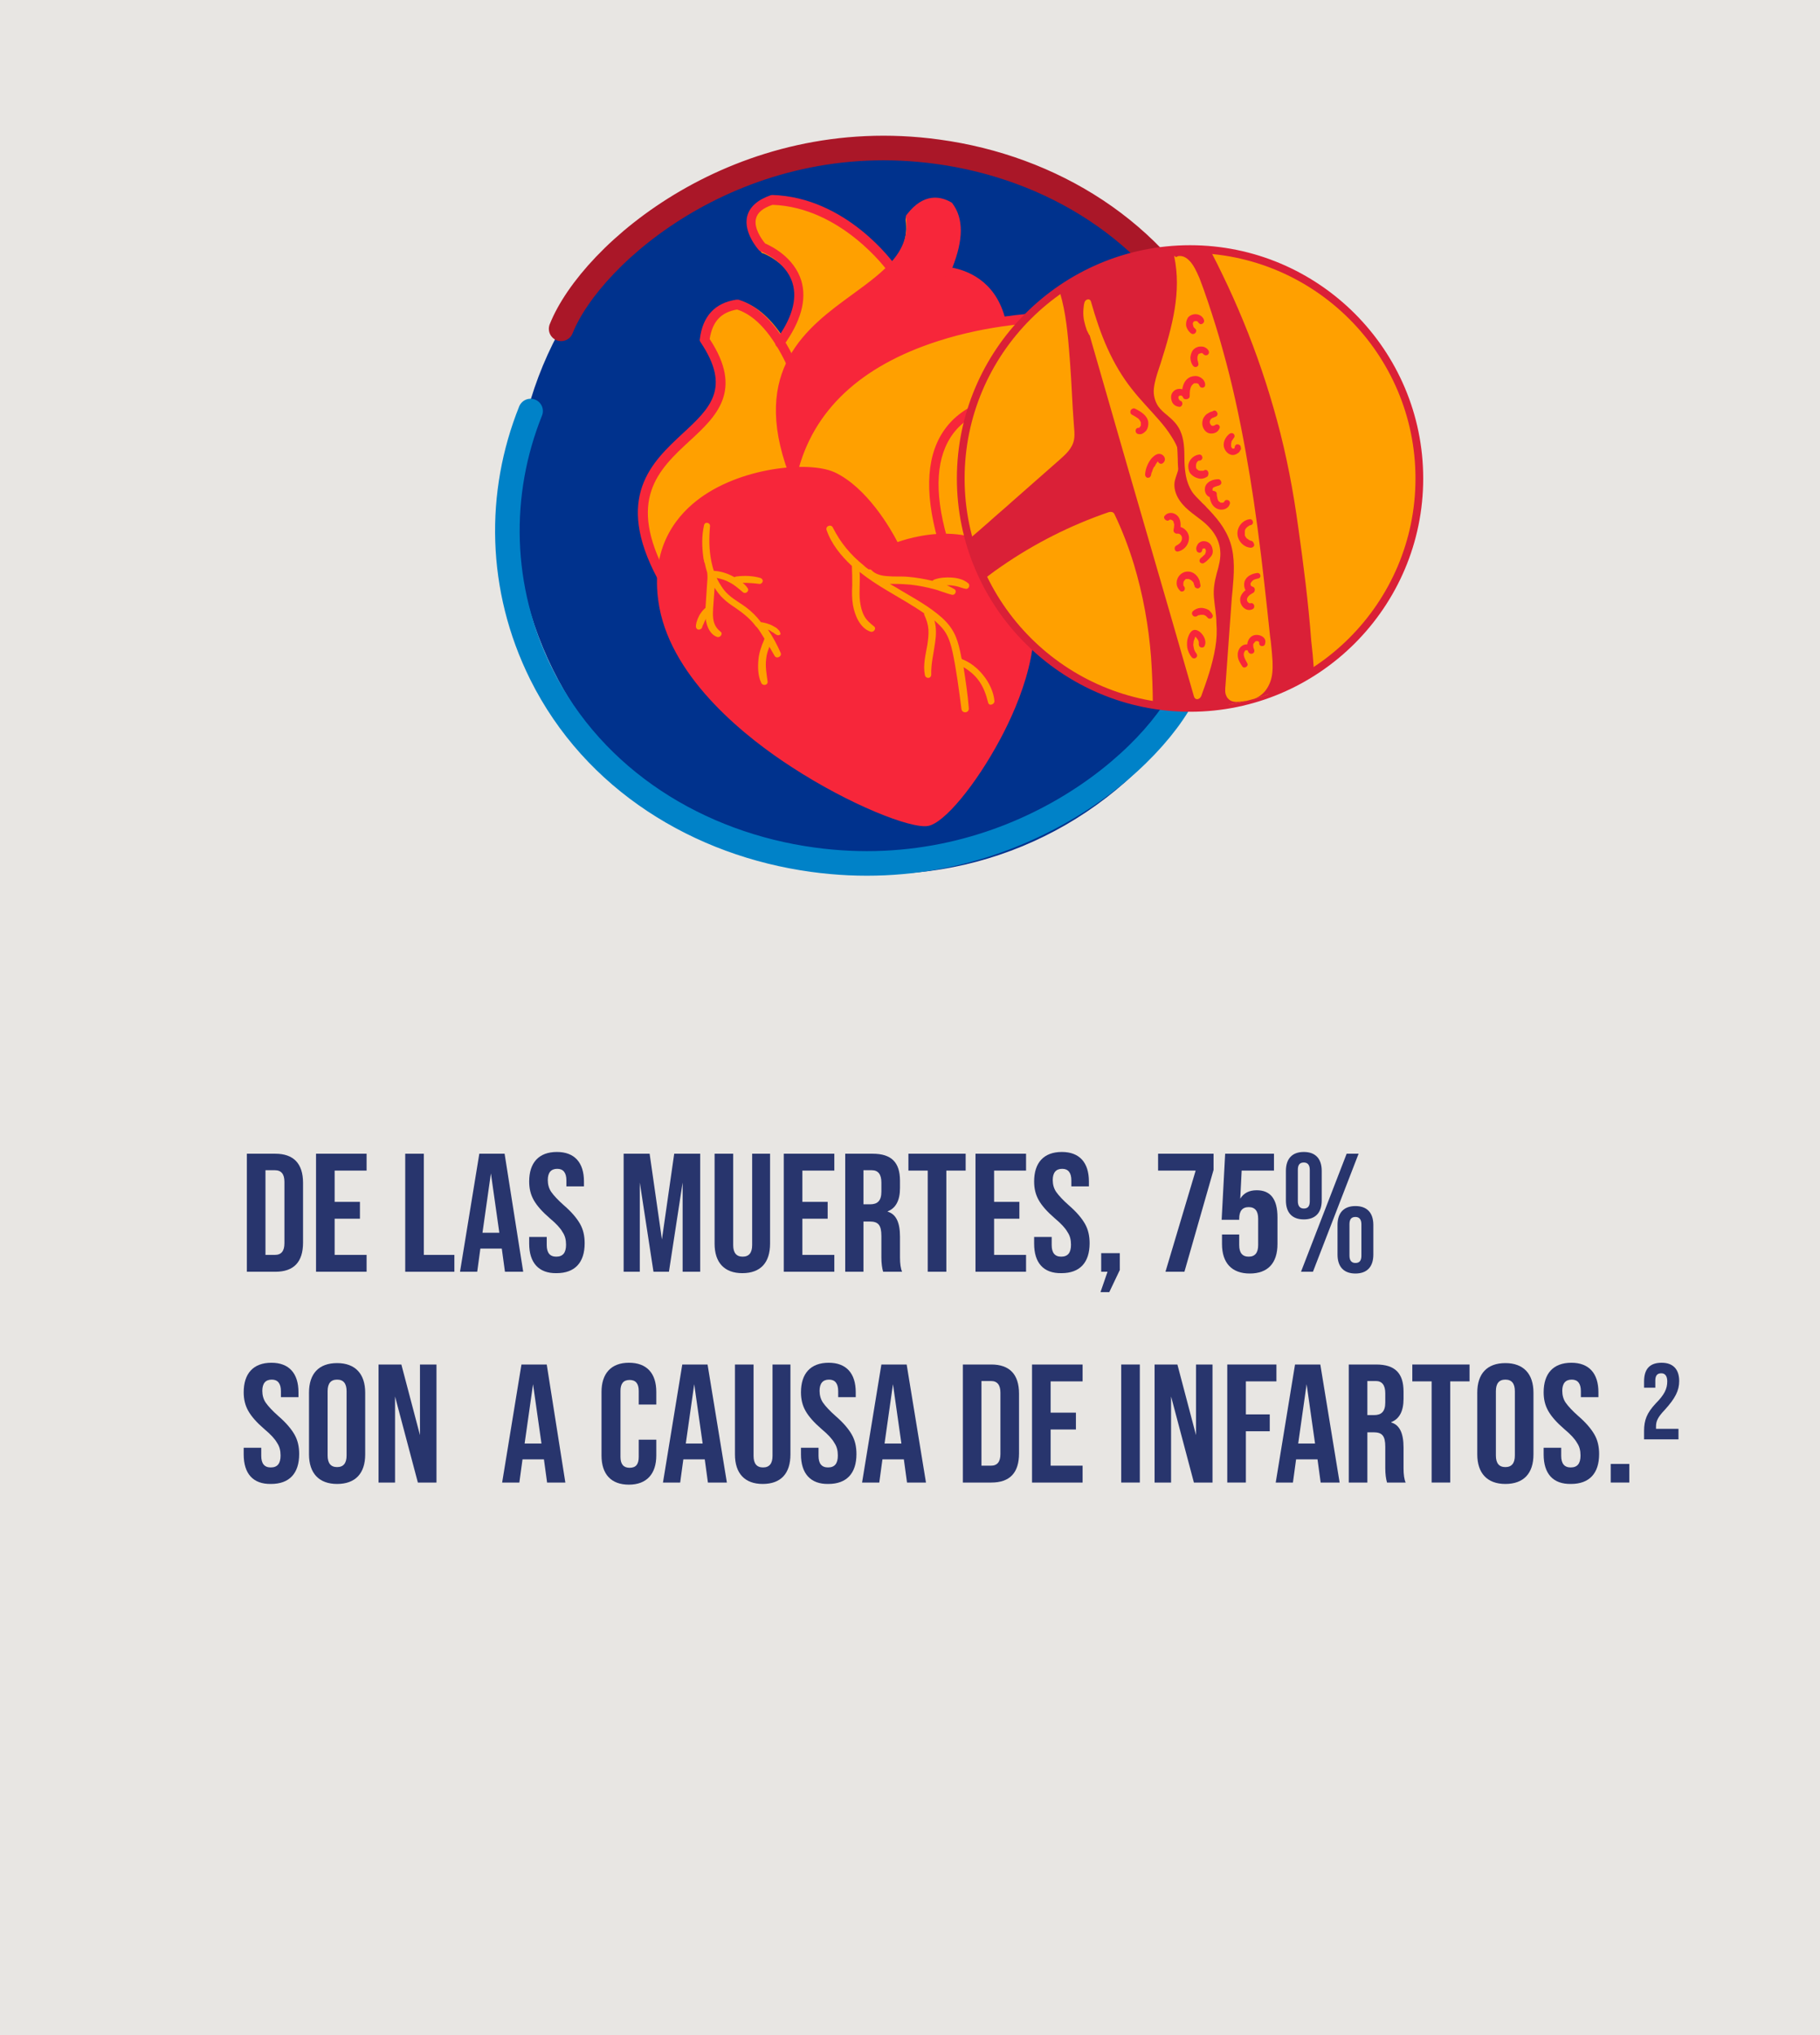
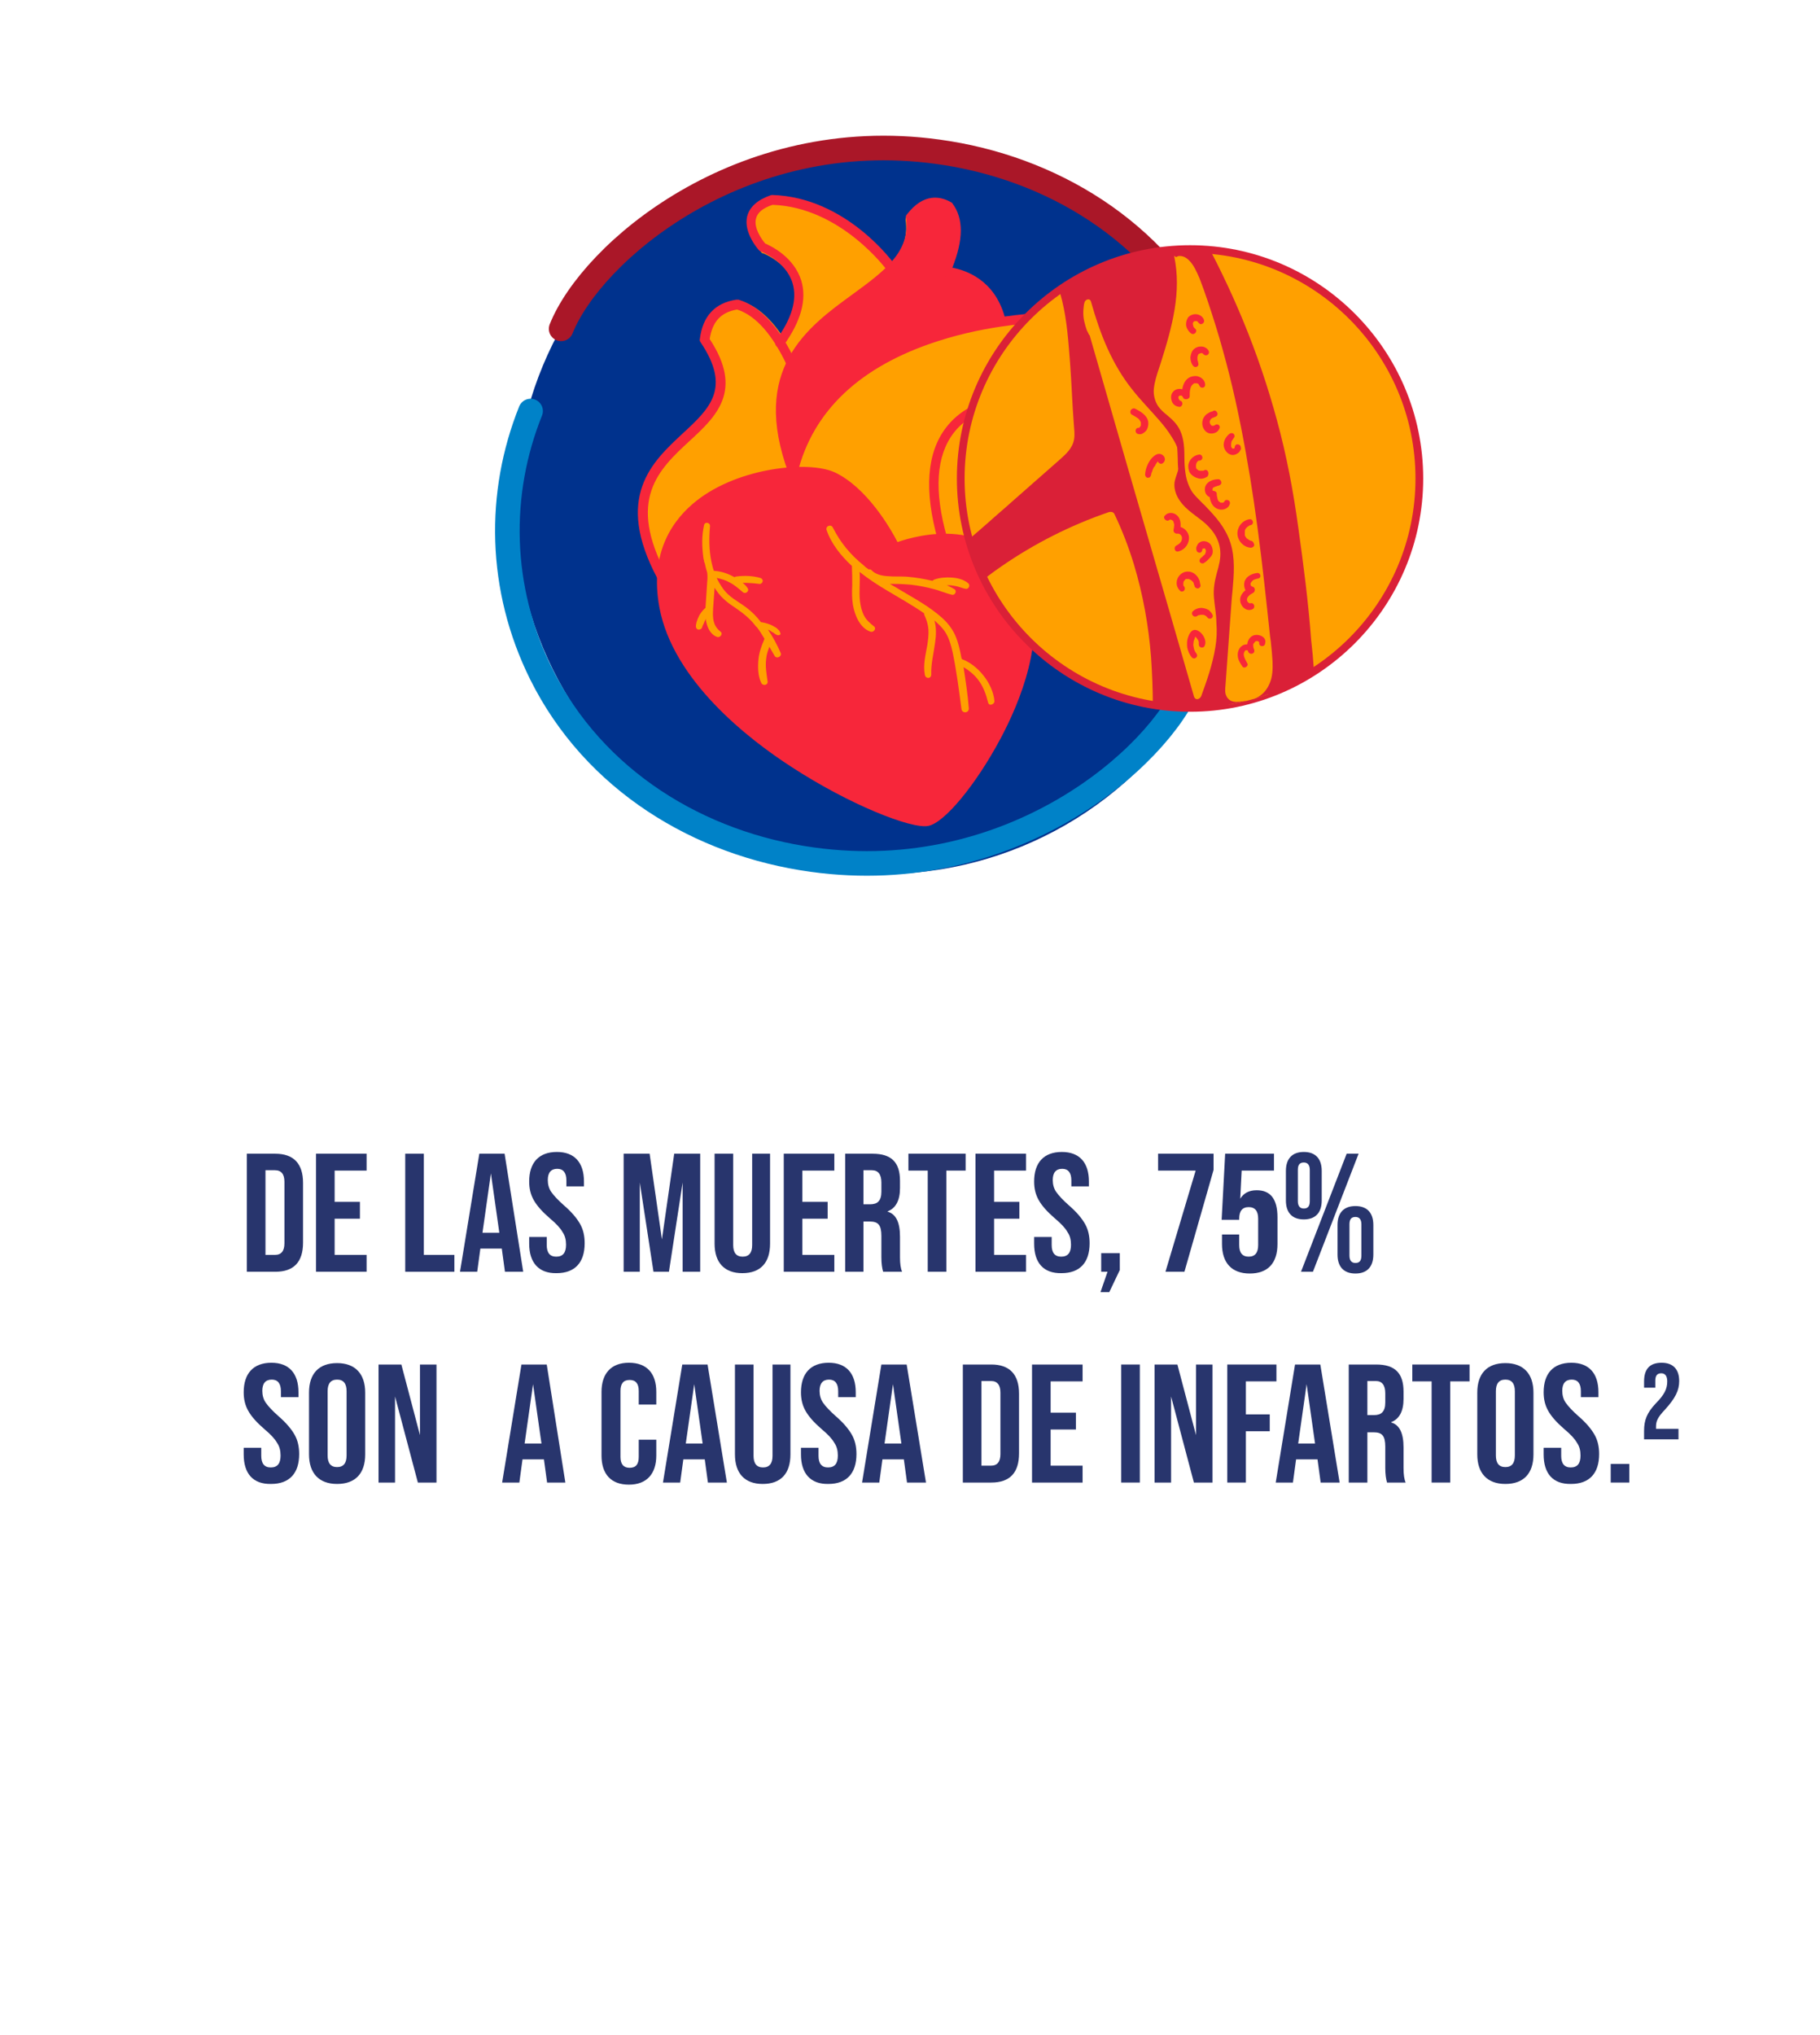
<svg xmlns="http://www.w3.org/2000/svg" xmlns:xlink="http://www.w3.org/1999/xlink" version="1.1" id="Layer_1" x="0px" y="0px" viewBox="0 0 518.3 579.3" style="enable-background:new 0 0 518.3 579.3;" xml:space="preserve">
  <style type="text/css">
	.st0{fill:#E8E6E3;}
	.st1{fill:#28356D;}
	.st2{fill:#00328D;}
	.st3{fill:#FFA000;}
	.st4{fill:#F7263A;}
	.st5{fill:none;stroke:#0082C8;stroke-width:7;stroke-linecap:round;stroke-miterlimit:10;}
	.st6{fill:none;stroke:#AA1728;stroke-width:7;stroke-linecap:round;stroke-miterlimit:10;}
	.st7{fill:#DA2037;}
	.st8{clip-path:url(#SVGID_2_);}
</style>
-   <rect x="0" class="st0" width="518.3" height="579.3" />
  <g>
    <g>
      <path class="st1" d="M70.3,362v-33.6h8.1c5.2,0,7.9,2.8,7.9,8.3v17c0,5.5-2.6,8.3-7.9,8.3H70.3z M75.6,357.2h2.7    c1.8,0,2.7-1.1,2.7-3.3v-17.5c0-2.2-0.9-3.3-2.7-3.3h-2.7V357.2z" />
      <path class="st1" d="M90,362v-33.6h14.4v4.8h-9.1v8.9h7.2v4.8h-7.2v10.3h9.1v4.8H90z" />
      <path class="st1" d="M115.4,362v-33.6h5.3v28.8h8.7v4.8H115.4z" />
      <path class="st1" d="M143.8,362l-0.9-6.6h-6.1l-0.9,6.6h-4.9l5.5-33.6h7.2L149,362H143.8z M137.4,350.9h4.8l-2.4-16.9L137.4,350.9    z" />
      <path class="st1" d="M150.7,354v-1.9h5v2.3c0,2.2,0.9,3.3,2.7,3.3c1.9,0,2.8-1.1,2.8-3.4c0-1.4-0.3-2.6-1-3.6    c-0.6-1.1-1.8-2.4-3.6-3.9c-2.2-1.9-3.7-3.6-4.6-5.2c-0.9-1.6-1.3-3.3-1.3-5.3c0-5.3,2.7-8.4,7.9-8.4c5,0,7.7,3,7.7,8.4v1.4h-5    V336c0-2.2-0.9-3.3-2.6-3.3c-1.8,0-2.7,1.1-2.7,3.2c0,1.2,0.3,2.4,1,3.4c0.7,1,1.9,2.3,3.6,3.8c2.2,1.9,3.7,3.7,4.6,5.3    c0.9,1.6,1.3,3.4,1.3,5.5c0,5.5-2.8,8.5-8,8.5C153.4,362.5,150.7,359.4,150.7,354z" />
      <path class="st1" d="M177.6,362v-33.6h7.4l3.5,24.4l3.5-24.4h7.4V362h-5v-25.4l-3.9,25.4h-4.4l-3.9-25.4V362H177.6z" />
      <path class="st1" d="M203.5,328.4h5.3v26c0,2.2,0.9,3.3,2.7,3.3c1.8,0,2.7-1.1,2.7-3.3v-26h5.1V354c0,5.4-2.7,8.4-7.9,8.4    c-5.1,0-7.9-3-7.9-8.4V328.4z" />
      <path class="st1" d="M223.2,362v-33.6h14.4v4.8h-9.1v8.9h7.2v4.8h-7.2v10.3h9.1v4.8H223.2z" />
      <path class="st1" d="M240.7,362v-33.6h7.8c5.4,0,7.8,2.5,7.8,7.7v2.1c0,3.5-1.2,5.7-3.5,6.6v0.1c2.4,0.7,3.5,3.1,3.5,7.1v5.9    c0,1.8,0.2,3.2,0.6,4.1h-5.4c-0.3-1-0.5-2.4-0.5-4.1v-6.1c0-3.1-0.9-4.1-3.3-4.1h-1.8V362H240.7z M245.9,342.8h1.9    c2.1,0,3.2-1,3.2-3.6v-2.6c0-2.3-0.9-3.5-2.7-3.5h-2.4V342.8z" />
      <path class="st1" d="M264.2,362v-28.8h-5.5v-4.8H275v4.8h-5.5V362H264.2z" />
      <path class="st1" d="M277.8,362v-33.6h14.4v4.8h-9.1v8.9h7.2v4.8h-7.2v10.3h9.1v4.8H277.8z" />
      <path class="st1" d="M294.5,354v-1.9h5v2.3c0,2.2,0.9,3.3,2.7,3.3c1.9,0,2.8-1.1,2.8-3.4c0-1.4-0.3-2.6-1-3.6    c-0.6-1.1-1.8-2.4-3.6-3.9c-2.2-1.9-3.7-3.6-4.6-5.2c-0.9-1.6-1.3-3.3-1.3-5.3c0-5.3,2.7-8.4,7.9-8.4c5,0,7.7,3,7.7,8.4v1.4h-5    V336c0-2.2-0.9-3.3-2.6-3.3c-1.8,0-2.7,1.1-2.7,3.2c0,1.2,0.3,2.4,1,3.4c0.7,1,1.9,2.3,3.6,3.8c2.2,1.9,3.7,3.7,4.6,5.3    c0.9,1.6,1.3,3.4,1.3,5.5c0,5.5-2.8,8.5-8,8.5C297.1,362.5,294.5,359.4,294.5,354z" />
      <path class="st1" d="M313.4,367.8l2-5.8h-1.8v-5.3h5.3v4.8l-3,6.3H313.4z" />
      <path class="st1" d="M331.9,362l8.6-28.8h-10.7v-4.8h15.8v4.6l-8.3,29H331.9z" />
      <path class="st1" d="M347.9,351.4h5v3c0,2.2,0.9,3.3,2.7,3.3c1.8,0,2.7-1.1,2.7-3.3v-7.5c0-2.2-0.9-3.3-2.7-3.3    c-1.8,0-2.7,1.1-2.7,3.3v0.3h-5l1-18.8h13.9v4.8h-9.2l-0.4,8c1-1.6,2.5-2.4,4.7-2.4c3.9,0,5.9,2.5,5.9,7.7v7.6    c0,5.4-2.7,8.4-7.9,8.4c-5.1,0-7.9-3-7.9-8.4V351.4z" />
      <path class="st1" d="M366.2,333.3c0-3.5,1.8-5.4,5.1-5.4c3.3,0,5.1,1.9,5.1,5.4v8.4c0,3.5-1.8,5.4-5.1,5.4c-3.3,0-5.1-1.9-5.1-5.4    V333.3z M373,333c0-1.4-0.6-2.1-1.7-2.1c-1.2,0-1.7,0.7-1.7,2.1v8.9c0,1.4,0.6,2.1,1.7,2.1c1.2,0,1.7-0.7,1.7-2.1V333z M370.5,362    l13-33.6h3.4l-13,33.6H370.5z M380.9,348.7c0-3.5,1.8-5.4,5.1-5.4c3.3,0,5.1,1.9,5.1,5.4v8.4c0,3.5-1.8,5.4-5.1,5.4    c-3.3,0-5.1-1.9-5.1-5.4V348.7z M387.7,348.5c0-1.4-0.6-2.1-1.7-2.1c-1.2,0-1.7,0.7-1.7,2.1v8.9c0,1.4,0.6,2.1,1.7,2.1    c1.2,0,1.7-0.7,1.7-2.1V348.5z" />
      <path class="st1" d="M69.4,414v-1.9h5v2.3c0,2.2,0.9,3.3,2.7,3.3c1.9,0,2.8-1.1,2.8-3.4c0-1.4-0.3-2.6-1-3.6    c-0.6-1.1-1.8-2.4-3.6-3.9c-2.2-1.9-3.7-3.6-4.6-5.2c-0.9-1.6-1.3-3.3-1.3-5.3c0-5.3,2.7-8.4,7.9-8.4c5,0,7.7,3,7.7,8.4v1.4h-5    V396c0-2.2-0.9-3.3-2.6-3.3c-1.8,0-2.7,1.1-2.7,3.2c0,1.2,0.3,2.4,1,3.4c0.7,1,1.9,2.3,3.6,3.8c2.2,1.9,3.7,3.7,4.6,5.3    c0.9,1.6,1.3,3.4,1.3,5.5c0,5.5-2.8,8.5-8,8.5C72,422.5,69.4,419.4,69.4,414z" />
      <path class="st1" d="M88,396.4c0-5.4,2.8-8.4,8-8.4c5.2,0,8,3.1,8,8.4V414c0,5.4-2.8,8.4-8,8.4c-5.2,0-8-3.1-8-8.4V396.4z     M98.7,396c0-2.2-0.9-3.3-2.7-3.3c-1.8,0-2.7,1.1-2.7,3.3v18.3c0,2.2,0.9,3.3,2.7,3.3c1.8,0,2.7-1.1,2.7-3.3V396z" />
      <path class="st1" d="M107.8,422v-33.6h6.5l5.3,20.1v-20.1h4.7V422H119l-6.5-24.5V422H107.8z" />
      <path class="st1" d="M155.8,422l-0.9-6.6h-6.1l-0.9,6.6h-4.9l5.5-33.6h7.2L161,422H155.8z M149.4,410.9h4.8l-2.4-16.9L149.4,410.9    z" />
      <path class="st1" d="M171.3,396.2c0-5.2,2.7-8.3,7.8-8.3s7.8,3,7.8,8.3v3.6h-5v-3.9c0-2.1-0.9-3.1-2.6-3.1c-1.8,0-2.6,1.1-2.6,3.1    v18.8c0,2.1,0.9,3.1,2.6,3.1c1.8,0,2.6-1,2.6-3.1v-4.9h5v4.5c0,5.2-2.7,8.3-7.8,8.3s-7.8-3-7.8-8.3V396.2z" />
      <path class="st1" d="M201.6,422l-0.9-6.6h-6.1l-0.9,6.6h-4.9l5.5-33.6h7.2l5.5,33.6H201.6z M195.3,410.9h4.8l-2.4-16.9    L195.3,410.9z" />
      <path class="st1" d="M209.3,388.4h5.3v26c0,2.2,0.9,3.3,2.7,3.3c1.8,0,2.7-1.1,2.7-3.3v-26h5.1V414c0,5.4-2.7,8.4-7.9,8.4    c-5.1,0-7.9-3-7.9-8.4V388.4z" />
      <path class="st1" d="M228.1,414v-1.9h5v2.3c0,2.2,0.9,3.3,2.7,3.3c1.9,0,2.8-1.1,2.8-3.4c0-1.4-0.3-2.6-1-3.6    c-0.6-1.1-1.8-2.4-3.6-3.9c-2.2-1.9-3.7-3.6-4.6-5.2c-0.9-1.6-1.3-3.3-1.3-5.3c0-5.3,2.7-8.4,7.9-8.4c5,0,7.7,3,7.7,8.4v1.4h-5    V396c0-2.2-0.9-3.3-2.6-3.3c-1.8,0-2.7,1.1-2.7,3.2c0,1.2,0.3,2.4,1,3.4c0.7,1,1.9,2.3,3.6,3.8c2.2,1.9,3.7,3.7,4.6,5.3    c0.9,1.6,1.3,3.4,1.3,5.5c0,5.5-2.8,8.5-8,8.5C230.8,422.5,228.1,419.4,228.1,414z" />
      <path class="st1" d="M258.3,422l-0.9-6.6h-6.1l-0.9,6.6h-4.9l5.5-33.6h7.2l5.5,33.6H258.3z M251.9,410.9h4.8l-2.4-16.9    L251.9,410.9z" />
      <path class="st1" d="M274.2,422v-33.6h8.1c5.2,0,7.9,2.8,7.9,8.3v17c0,5.5-2.6,8.3-7.9,8.3H274.2z M279.5,417.2h2.7    c1.8,0,2.7-1.1,2.7-3.3v-17.5c0-2.2-0.9-3.3-2.7-3.3h-2.7V417.2z" />
      <path class="st1" d="M293.9,422v-33.6h14.4v4.8h-9.1v8.9h7.2v4.8h-7.2v10.3h9.1v4.8H293.9z" />
      <path class="st1" d="M319.3,422v-33.6h5.3V422H319.3z" />
-       <path class="st1" d="M328.8,422v-33.6h6.5l5.3,20.1v-20.1h4.7V422H340l-6.5-24.5V422H328.8z" />
+       <path class="st1" d="M328.8,422v-33.6h6.5l5.3,20.1v-20.1h4.7V422H340l-6.5-24.5V422H328.8" />
      <path class="st1" d="M349.5,422v-33.6h14v4.8h-8.7v9.4h6.8v4.8h-6.8V422H349.5z" />
      <path class="st1" d="M376.1,422l-0.9-6.6h-6.1l-0.9,6.6h-4.9l5.5-33.6h7.2l5.5,33.6H376.1z M369.7,410.9h4.8l-2.4-16.9    L369.7,410.9z" />
      <path class="st1" d="M384.1,422v-33.6h7.8c5.4,0,7.8,2.5,7.8,7.7v2.1c0,3.5-1.2,5.7-3.5,6.6v0.1c2.4,0.7,3.5,3.1,3.5,7.1v5.9    c0,1.8,0.2,3.2,0.6,4.1H395c-0.3-1-0.5-2.4-0.5-4.1v-6.1c0-3.1-0.9-4.1-3.3-4.1h-1.8V422H384.1z M389.4,402.8h1.9    c2.1,0,3.2-1,3.2-3.6v-2.6c0-2.3-0.9-3.5-2.7-3.5h-2.4V402.8z" />
      <path class="st1" d="M407.7,422v-28.8h-5.5v-4.8h16.3v4.8h-5.5V422H407.7z" />
      <path class="st1" d="M420.7,396.4c0-5.4,2.8-8.4,8-8.4c5.2,0,8,3.1,8,8.4V414c0,5.4-2.8,8.4-8,8.4c-5.2,0-8-3.1-8-8.4V396.4z     M431.4,396c0-2.2-0.9-3.3-2.7-3.3c-1.8,0-2.7,1.1-2.7,3.3v18.3c0,2.2,0.9,3.3,2.7,3.3c1.8,0,2.7-1.1,2.7-3.3V396z" />
      <path class="st1" d="M439.6,414v-1.9h5v2.3c0,2.2,0.9,3.3,2.7,3.3c1.9,0,2.8-1.1,2.8-3.4c0-1.4-0.3-2.6-1-3.6    c-0.6-1.1-1.8-2.4-3.6-3.9c-2.2-1.9-3.7-3.6-4.6-5.2c-0.9-1.6-1.3-3.3-1.3-5.3c0-5.3,2.7-8.4,7.9-8.4c5,0,7.7,3,7.7,8.4v1.4h-5    V396c0-2.2-0.9-3.3-2.6-3.3c-1.8,0-2.7,1.1-2.7,3.2c0,1.2,0.3,2.4,1,3.4c0.7,1,1.9,2.3,3.6,3.8c2.2,1.9,3.7,3.7,4.6,5.3    c0.9,1.6,1.3,3.4,1.3,5.5c0,5.5-2.8,8.5-8,8.5C442.2,422.5,439.6,419.4,439.6,414z" />
      <path class="st1" d="M458.7,422v-5.3h5.3v5.3H458.7z" />
      <path class="st1" d="M468.2,409.7v-2.4c0-3.1,0.8-5.1,3.3-7.8c2.5-2.5,3.3-4.2,3.3-6.3c0-1.5-0.6-2.3-1.7-2.3    c-1.2,0-1.7,0.7-1.7,2.1v2h-3.2v-1.8c0-3.6,1.7-5.3,5-5.3c3.3,0,5,1.9,5,5.2c0,2.7-1.1,4.9-4.1,8.2c-2.1,2.2-2.5,3.3-2.5,4.8v0.6    h6.4v3H468.2z" />
    </g>
  </g>
  <g>
    <g>
      <circle class="st2" cx="251.2" cy="144.2" r="104.6" />
      <g>
        <g>
          <g>
            <g>
              <path class="st3" d="M299.8,89.7c-0.2-0.3-0.6-0.4-1-0.4c-0.4,0-5.6,0-13.2,1.1c-3-10.4-11-13-14.7-13.7        c3.1-7.9,3.1-13.8,0.1-18c-0.1-0.1-0.2-0.3-0.4-0.4c-3.1-1.8-7.8-2.7-12.4,3.3c-0.2,0.3-0.3,0.6-0.3,1        c0.7,4.9-0.9,8.7-3.8,12.1c-3.5-4.3-15.8-17.9-33.6-18.5c-0.2,0-0.3,0-0.5,0.1c-3.7,1.2-5.9,3.2-6.5,5.8        c-1.2,4.7,3.2,9.5,3.3,9.7c0.1,0.2,0.3,0.3,0.5,0.3c0.1,0,7,2.7,8.9,8.9c1.2,4.1,0,8.9-3.6,14.4c-3.5-5.2-7.5-8.5-11.8-9.8        c-0.2-0.1-0.4-0.1-0.6,0c-6,0.9-9.4,4.6-10.3,11c0,0.3,0,0.6,0.2,0.9c8.7,12.9,2.7,18.5-5,25.6c-8.5,7.9-19.1,17.8-7.1,40.5        c-0.1,2.6,0.1,5.4,0.7,8.5c3.9,20.4,24.9,36.7,37,44.6c16.2,10.5,33.6,17.4,38.4,16.5c4.6-0.9,13.4-11.5,20.2-24.3        c9.6-18.2,10.2-30.3,8.8-37.7c2.1-2.8,11.7-16.5,8.9-32c-1.7-9.4-7.7-17.4-17.7-24c4.1-1,9-1.4,14.5-1.3c0.4,0,0.7-0.1,1-0.4        C307.4,106.2,307.4,98.1,299.8,89.7z" />
              <g>
                <path class="st4" d="M269.2,153.6c-7.6,0-14.2,2.7-14.2,2.7c-0.1,0.1-0.3,0-0.3-0.1c-0.1-0.2-7.4-15.5-17.7-20.3         c-2.3-1-6.3-1.6-11-1.3c0,0,0,0,0,0c0,0,0,0,0,0c-2.2,0.1-4.7,0.4-7.1,0.9c-6.6,1.2-13.6,3.9-19.3,8.3         c-8.8,6.9-12.3,16.9-10,28.9c3.8,20.1,24.7,36.3,36.9,44.2c17,11,34,17.3,37.8,16.5c3.6-0.7,12.3-10.4,19.4-23.8         c4.2-7.9,13.4-27.9,7.3-41.9C286.7,158.5,279.4,153.7,269.2,153.6z" />
                <path class="st4" d="M225.8,133.5c5.9-22.4,25.5-33,40.9-38c6.5-2.1,12.8-3.4,18.1-4.2c-3.3-13.4-15.4-13.8-15.5-13.8         c-0.1,0-0.2,0-0.2-0.1c0-0.1-0.1-0.2,0-0.2c3.5-8.3,3.9-14.2,1-18.2c-3.8-2.2-7.2-1.2-10.4,2.9c0.8,6-1.5,10.6-5.3,14.6         c0,0,0,0.1-0.1,0.1c0,0,0,0,0,0c-2.9,3-6.6,5.7-10.3,8.4C230.6,94.6,215.8,105.5,225.8,133.5z" />
                <g>
                  <path class="st4" d="M264.3,235.1c-4.8,0.9-22.5-6.1-38.9-16.8c-12.4-8-33.7-24.6-37.6-45.3c-3-16,4.1-25.4,10.6-30.5          c12.1-9.5,31.8-11.4,39.2-8.1c9.3,4.3,16.1,16.2,18,19.9c5.4-1.9,27.6-8.2,36.7,12.7c6.1,14.1-2,33.2-7.4,43.3          C277.9,223.4,268.9,234.3,264.3,235.1z M218.9,136.6c-6.4,1.2-13.4,3.8-18.9,8.1c-8.6,6.8-11.8,16.1-9.6,27.9          c3.7,19.7,24.4,35.7,36.4,43.5c17.3,11.2,33.8,17,37,16.4c2.9-0.6,11.4-9.7,18.6-23.3c8.8-16.5,11.4-31.4,7.3-41          c-9.2-21.3-33.3-11.3-34.4-10.9c-0.7,0.3-1.4,0-1.7-0.7c-0.1-0.2-7.2-15.2-17.2-19.7C233.3,135.6,226.4,135.2,218.9,136.6z" />
                  <path class="st4" d="M268.6,154.7c-0.7,0.1-1.3-0.3-1.5-0.9c-4-14.2-3.2-25,2.4-32.2c5.4-7,15.4-10.4,29.5-10.1          c6.1-6.3,6.1-12.7-0.1-19.8c-3,0.1-17,0.6-31.8,5.4c-22.1,7.1-35.6,19.8-40,37.6c-0.1,0.6-0.6,1-1.2,1          c-0.6,0-1.1-0.3-1.3-0.9c-11-29.7,5.2-41.6,18.3-51.1c8.9-6.5,16.5-12.1,15.1-21.7c-0.1-0.4,0-0.7,0.3-1          c4.7-6.1,9.5-5.2,12.6-3.4c0.2,0.1,0.3,0.2,0.4,0.4c3.1,4.2,3.1,10.2-0.1,18.2c3.7,0.7,11.9,3.3,14.9,13.9          c7.7-1.1,13.1-1.1,13.4-1.1c0.4,0,0.7,0.2,1,0.4c7.7,8.5,7.7,16.7,0,24.3c-0.3,0.3-0.6,0.4-1,0.4          c-13.6-0.4-22.9,2.7-27.9,9.1c-5,6.5-5.7,16.5-1.9,29.8c0.2,0.7-0.2,1.4-0.9,1.6C268.7,154.7,268.7,154.7,268.6,154.7z           M260.6,62.2c1.3,10.9-7.2,17.1-16.2,23.7c-12.3,9-26.2,19.1-18.7,44.1c5.6-16.5,19.6-28.7,40.6-35.5c6.1-2,12-3.2,17.1-4          c-3.5-11.5-13.7-11.8-14.2-11.8c-0.4,0-0.9-0.2-1.1-0.6c-0.2-0.4-0.3-0.8-0.1-1.2c3.3-7.7,3.7-13.3,1.2-17          C267.2,58.7,264.2,58,260.6,62.2z" />
                  <path class="st4" d="M292.5,173.2c-0.4,0.1-0.8,0-1.1-0.3c-0.6-0.5-0.7-1.3-0.2-1.9c0.1-0.1,11.8-14.9,8.8-30.8          c-1.7-9.5-8.2-17.6-19.3-24.1c-0.6-0.4-0.8-1.2-0.5-1.8c0.4-0.6,1.2-0.8,1.8-0.5c11.8,6.9,18.7,15.6,20.5,25.9          c3.1,17.2-8.9,32.3-9.4,33C293.1,173,292.8,173.2,292.5,173.2z" />
                  <path class="st4" d="M188.7,165.5c-0.6,0.1-1.1-0.2-1.4-0.7c-12.5-23.3-1.6-33.3,7.1-41.4c7.8-7.2,13.9-12.9,5.1-26          c-0.2-0.3-0.3-0.6-0.2-0.9c0.8-6.5,4.3-10.3,10.4-11.2c0.2,0,0.4,0,0.6,0c6.2,1.9,11.7,7.8,16.3,17.7c0.3,0.7,0,1.5-0.6,1.8          c-0.7,0.3-1.5,0-1.8-0.6c-4.2-9-9-14.4-14.3-16.1c-4.6,0.8-7,3.4-7.8,8.4c9.7,14.7,1.9,22-5.7,29c-8.9,8.2-18,16.8-6.5,38.2          c0.3,0.6,0.1,1.5-0.5,1.8C188.9,165.4,188.8,165.5,188.7,165.5z" />
                  <path class="st4" d="M222.3,98.9c-0.4,0.1-0.7,0-1-0.2c-0.6-0.4-0.7-1.3-0.3-1.9c4.5-6.1,6.1-11.6,4.7-16.2          c-1.9-6.3-8.9-9-9-9c-0.2-0.1-0.4-0.2-0.5-0.3c-0.2-0.2-4.6-5.1-3.4-9.8c0.7-2.6,2.9-4.6,6.6-5.9c0.1,0,0.3-0.1,0.5-0.1          c21.1,0.6,34.6,19.3,35.1,20.1c0.4,0.6,0.3,1.4-0.3,1.9c-0.6,0.4-1.4,0.3-1.9-0.3c-0.1-0.2-13.2-18.2-32.8-18.9          c-2.7,0.9-4.3,2.2-4.7,3.9c-0.7,2.6,1.5,5.8,2.6,7.1c1.6,0.7,8.2,3.8,10.3,10.6c1.6,5.4-0.1,11.6-5.1,18.5          C222.9,98.6,222.6,98.8,222.3,98.9z" />
                </g>
              </g>
            </g>
            <path class="st3" d="M280,192.2c-1.6-2-3.7-3.7-6.1-4.6c0-0.1,0-0.2-0.1-0.3c-0.4-2.2-0.9-4.5-1.8-6.5c-0.9-2-2.3-3.7-3.9-5.1       c-3.4-3-7.4-5.2-11.3-7.5c-1.1-0.7-2.2-1.3-3.4-2c1.4,0,2.8,0,4.2,0.1c2.3,0.1,4.6,0.5,6.8,1c1.1,0.3,2.2,0.5,3.2,0.9       c1.2,0.4,2.3,0.8,3.5,1.1c0.9,0.2,1.5-1.1,0.7-1.6c-0.7-0.4-1.4-0.8-2.2-1.1c0.3,0,0.7,0,1.1,0c0.7,0.1,1.5,0.2,2.2,0.4       c0.7,0.2,1.4,0.5,2.1,0.6c0.9,0.2,1.4-1.1,0.7-1.6c-1.3-1.1-3.1-1.5-4.7-1.6c-1.6-0.1-3.4,0-5,0.6c-0.2,0.1-0.3,0.2-0.4,0.3       c-0.1,0-0.1,0-0.2,0c-2.2-0.5-4.4-0.9-6.7-1.1c-2-0.2-4,0-6-0.2c-1.6-0.1-3.4-0.5-4.5-1.7c-0.2-0.2-0.5-0.3-0.8-0.2       c-0.6-0.4-1.1-0.8-1.6-1.3c-3.6-2.9-6.5-6.4-8.6-10.6c-0.5-1.1-2.2-0.5-1.8,0.7c1.4,4,4.1,7.3,7.2,10.2       c0.1,1.9,0.1,3.7,0.1,5.5c-0.1,1.9-0.1,3.8,0.2,5.6c0.5,2.9,2,6.6,5,7.6c0.9,0.3,1.8-0.9,1-1.5c-1.1-0.9-2.1-1.7-2.8-3       c-0.7-1.3-1-2.7-1.2-4.2c-0.3-2.7,0.1-5.6-0.1-8.3c2.5,2,5.3,3.8,8,5.4c3.5,2.1,7.1,4.1,10.4,6.4c-0.1,0.2,0,0.4,0.1,0.6       c0.6,1.3,1,2.6,1.1,4c0.1,1.4-0.1,2.9-0.3,4.3c-0.5,2.9-1.3,5.8-0.7,8.7c0.3,1.1,1.8,1,1.8-0.2c-0.1-3.1,0.7-6,1.1-9.1       c0.3-2,0.4-4.3-0.2-6.3c1,0.9,2,1.8,2.8,2.9c1.3,1.8,1.9,4,2.4,6.2c1.1,5.3,1.8,10.7,2.5,16.1c0.2,1.4,2.2,1.2,2.1-0.2       c-0.3-3.9-0.9-7.8-1.5-11.7c1.5,0.9,2.9,2,4,3.4c1.6,2,2.4,4.3,3,6.7c0.3,1.1,1.8,0.5,1.8-0.4C283,197,281.7,194.3,280,192.2z" />
            <path class="st3" d="M221.8,179.4C221.6,179.2,222,179.6,221.8,179.4c-0.1-0.1-0.2-0.2-0.2-0.2c-0.1-0.1-0.2-0.2-0.3-0.3       c-0.2-0.2-0.4-0.3-0.6-0.4c-0.5-0.3-1-0.6-1.6-0.8c-0.8-0.3-1.6-0.5-2.4-0.6c-1.2-1.6-2.6-3-4.2-4.2c-2.3-1.7-4.8-2.9-6.5-5.2       c-0.7-1-1.4-2.1-1.9-3.2c1.3,0.3,2.5,0.6,3.7,1.3c1.4,0.7,2.6,1.8,3.8,2.8c0.8,0.6,1.9-0.4,1.3-1.2c-0.4-0.6-0.9-1.1-1.4-1.5       c1.6,0,3.1,0.1,4.7,0.3c0.5,0.1,0.9-0.3,1-0.7c0.1-0.5-0.3-0.9-0.7-1c-2.1-0.6-4.5-0.7-6.8-0.4c-0.2,0-0.4,0.1-0.5,0.2       c-0.2-0.1-0.4-0.2-0.6-0.3c-1.5-0.8-3.4-1.4-5.1-1.5c-0.1,0-0.1,0-0.2,0c-0.3-0.8-0.5-1.7-0.7-2.6c-0.7-3.4-0.7-6.7-0.4-10.1       c0.1-1.1-1.5-1.4-1.7-0.3c-0.7,3-0.6,6.2-0.2,9.2c0,0.3,0.1,0.6,0.2,0.9c0,0.2,0,0.3,0.1,0.5c0,0.1,0.1,0.1,0.1,0.2       c0.2,0.9,0.4,1.8,0.7,2.7c0.1,0.9,0.1,1.7,0,2.6c-0.1,2-0.3,4.1-0.4,6.1c0,0.5-0.1,1-0.1,1.4c0,0,0,0-0.1,0       c-0.2,0.2-0.4,0.4-0.6,0.6c-0.1,0.2-0.3,0.3-0.4,0.5c-0.3,0.4-0.6,0.8-0.8,1.3c-0.2,0.4-0.4,0.8-0.5,1.2       c-0.1,0.3-0.2,0.5-0.2,0.8c-0.1,0.2-0.1,0.5-0.1,0.7c-0.1,0.4,0.2,0.9,0.6,1c0.4,0.1,0.9-0.1,1.1-0.5c0.1-0.4,0.3-0.8,0.5-1.2       c0.2-0.4,0.3-0.8,0.5-1.1c0-0.1,0.1-0.2,0.1-0.3c0,0,0,0,0,0c0,0.5,0.1,1,0.3,1.6c0.4,1.5,1.4,3.1,2.9,3.6       c0.9,0.3,1.8-0.9,1-1.5c-1.3-1-1.9-2.2-2.1-3.8c-0.2-1.9,0.1-3.9,0.2-5.9c0.1-0.9,0.1-1.8,0.2-2.8c0.7,1.1,1.5,2.2,2.5,3.1       c1,1,2.2,1.8,3.4,2.6c2.2,1.5,4.2,3.1,5.8,5.2c0,0.1,0.1,0.1,0.2,0.2c0.1,0.1,0.1,0.1,0.2,0.2c0.8,1,1.4,2.1,2.1,3.2       c-0.2,0.8-0.7,1.6-0.9,2.4c-0.4,1.1-0.7,2.3-0.8,3.4c-0.2,2.2-0.2,4.8,0.8,6.8c0.4,0.9,1.9,0.7,1.8-0.4       c-0.3-2.2-0.7-4.3-0.4-6.5c0.1-1.1,0.4-2.1,0.8-3.1c0-0.1,0.1-0.2,0.1-0.3c0.5,0.9,1,1.7,1.5,2.6c0.6,1,2.2,0.1,1.7-0.9       c-1-2.3-2.2-4.5-3.6-6.6c0.2,0.1,0.4,0.2,0.6,0.3c0.1,0.1,0.2,0.1,0.3,0.2c0,0,0.1,0.1,0.1,0.1c0,0,0.1,0,0.1,0.1       c0,0,0.1,0,0.1,0c0.1,0,0.1,0.1,0.2,0.1c0.1,0.1,0.2,0.1,0.3,0.2c0.1,0.1,0.3,0.2,0.4,0.3c0,0,0,0,0,0c0.2,0.1,0.3,0.2,0.2,0.1       c-0.1,0-0.1,0,0,0c0.4,0.3,1,0.3,1.3-0.1C222.2,180.3,222.2,179.8,221.8,179.4z" />
          </g>
        </g>
      </g>
    </g>
    <path class="st5" d="M338.7,194.3c-8.6,21.6-50.9,58.2-107.3,50.4c-32.2-4.4-62.2-22.5-77.3-52.9c-12.1-24.4-12.4-51.4-3-74.8" />
    <path class="st6" d="M159.8,93.6c8.6-21.6,50.9-58.2,107.3-50.4c32.2,4.4,62.2,22.5,77.3,52.9c12.1,24.4,12.4,51.4,3,74.8" />
    <g>
      <g>
        <circle class="st3" cx="338.9" cy="136.2" r="65.3" />
        <path class="st7" d="M338.9,202.6c-36.6,0-66.4-29.8-66.4-66.4s29.8-66.4,66.4-66.4s66.4,29.8,66.4,66.4S375.5,202.6,338.9,202.6     z M338.9,72c-35.4,0-64.2,28.8-64.2,64.2s28.8,64.2,64.2,64.2c35.4,0,64.2-28.8,64.2-64.2S374.3,72,338.9,72z" />
      </g>
      <g>
        <path class="st4" d="M321.4,110.7c-0.1-0.2-0.2-0.3-0.3-0.5c0,0-0.1-0.1-0.1-0.1c0,0,0,0,0,0c-0.2-0.2-0.2-0.2-0.4-0.3     c-0.1-0.1-0.3-0.1-0.5,0c-0.2,0-0.4,0.1-0.5,0.3c-0.1,0.1-0.2,0.3-0.2,0.4c0,0.2,0,0.4,0.1,0.6c0.1,0.1,0.1,0.2,0.2,0.3     c0,0,0,0,0,0c0,0.1,0.1,0.1,0.1,0.2c0,0.1,0,0.1,0,0.2c0,0.1,0,0.1,0,0.2c0,0.1,0,0.1-0.1,0.2c0,0,0,0.1-0.1,0.1     c0,0-0.1,0-0.1,0.1c0,0,0,0,0,0c0,0-0.1,0-0.1,0c0,0-0.1,0-0.1,0c-0.1,0-0.1,0-0.2-0.1c0,0-0.1,0-0.1-0.1c0,0-0.1-0.1-0.1-0.1     c0,0,0,0,0-0.1c0,0,0-0.1,0-0.1c0-0.2-0.1-0.4-0.2-0.6c-0.1-0.2-0.4-0.3-0.6-0.3c-0.5,0-0.9,0.3-1,0.8c-0.1,1.3,1.1,2.4,2.3,2.4     c0.3,0,0.7-0.1,1-0.2c0.3-0.2,0.6-0.4,0.8-0.7c0.4-0.5,0.5-1.2,0.5-1.8C321.6,111.3,321.5,111,321.4,110.7z" />
        <g>
          <defs>
            <circle id="SVGID_1_" cx="338.9" cy="136.2" r="65.3" />
          </defs>
          <clipPath id="SVGID_2_">
            <use xlink:href="#SVGID_1_" style="overflow:visible;" />
          </clipPath>
          <g class="st8">
            <path class="st7" d="M373.6,214.5c-0.2,0-0.5,0-0.8,0c-0.8,0-1.6,0.1-2.5,0.1l-4.8,0.3c-3.2,0.2-6.4,0.4-9.6,0.5       c-3.1,0.2-6.3,0.3-9.4,0c-3.1-0.3-6.2-1-9.2-1.7c-1.8-0.4-3.5-0.8-5.3-1.2c-1.4-0.3-2.7-0.6-4.1-0.9c0.3-3.6,0.4-7.3,0.4-10.9       c0-4.5-0.2-9.1-0.5-13.6c-0.7-9-2.3-17.9-4.9-26.5c-1.5-4.9-3.3-9.6-5.5-14.2c-0.3-0.7-1-0.8-1.7-0.6       c-10.8,3.7-21.1,8.9-30.5,15.4c-2.5,1.7-5,3.6-7.3,5.6c-1.6-1.6-2.4-3.8-3-6c-0.3-1.2-0.6-2.5-0.8-3.8c-0.1-0.8-0.2-1.6,0-2.4       c0.3,0,0.5-0.1,0.8-0.3c2.3-1.8,4.5-3.8,6.7-5.7c2.2-2,4.5-3.9,6.7-5.9c4.4-3.9,8.9-7.8,13.3-11.7c1.9-1.7,3.9-3.4,4.3-6.1       c0.2-1.4,0-2.8-0.1-4.2c-0.1-1.5-0.2-2.9-0.3-4.4c-0.3-5.7-0.6-11.5-1.1-17.2c-0.5-6.1-1.2-12.3-3.3-18.1       c0.6-0.2,1-0.7,0.8-1.3c-0.3-1.1,0.5-1.8,1.3-2.4c1.1-0.8,2.4-1.4,3.7-2c2.8-1.4,5.6-2.8,8.5-4.1c5.7-2.6,11.6-5,17.6-6.7       c1.6-0.4,3.4-1,5.1-0.9c1.4,0.1,2.3,0.7,3,1.9c0.2,0.3,0.5,0.6,0.8,0.6c2.1,3.9,4.2,7.8,6.1,11.8c2.2,4.5,4.2,9,6.1,13.6       c3.8,9.2,7,18.7,9.6,28.3c2.7,9.9,4.6,20,6,30.2c1.5,10.7,2.9,21.5,3.7,32.3C374.7,193.1,374.8,203.8,373.6,214.5z" />
            <path class="st7" d="M367.9,171.1c-1.2-9.4-2.9-18.8-4.9-28.1c-2-9.3-4.2-18.5-6.4-27.6c-1.1-4.3-2.2-8.7-3.9-12.8       c-1.5-3.7-3.5-7.4-6.4-10.2c-1.4-1.4-3-2.5-4.9-3.3c-2-0.9-4.1-1.3-6.3-1.5c-3.6-0.3-7.4-0.1-10.8,1.1c-0.8,0-1.6,0.1-2.3,0.3       c-0.5,0.1-1.1,0.3-1.6,0.6c-3.4,0.9-6.4,3.2-8.2,6.3c-0.9,1.6-1.5,3.2-1.7,5c-0.3,2.3,0,4.7,0.5,7c1,4.5,2.3,8.9,3.6,13.3       c1.3,4.4,2.8,8.9,4.6,13.1c1.8,4.3,4,8.4,5.9,12.7c1.9,4.2,3.4,8.6,4.7,13c1.3,4.4,2.5,8.8,3.6,13.3c1,3.9,2,8.1,4.9,11.1       c5.1,5.2,13.4,5.2,20.1,4.2c3.7-0.6,7.4-2.1,9.1-5.7C369.1,179.2,368.4,174.9,367.9,171.1z" />
            <path class="st3" d="M345.7,170c-0.2-2.4,0.2-4.5,0.8-6.8c0.6-2.1,1.2-4.2,1-6.4c-0.3-3.9-2.8-6.7-5.2-8.6       c-2.5-2-5.3-3.6-7-6.8c-0.7-1.4-1.1-3.1-0.7-4.7c0.6-2.2,1.6-4,1.4-6.4c-0.2-2.2-1.2-4.2-2.3-5.9c-1.1-1.8-2.3-3.3-3.6-4.8       c-2.6-3-5.3-5.7-7.8-8.9c-2.7-3.4-5-7.3-6.9-11.5c-1.9-4.2-3.4-8.7-4.7-13.3c-0.3-1.2-1.8-0.7-1.9,0.4c0,0.1-0.1,0.2-0.1,0.3       c-0.1,0.8-0.2,1.6-0.2,2.4c0,0.9,0.1,1.8,0.3,2.6c0.2,0.8,0.4,1.6,0.7,2.4c0.2,0.4,0.4,0.8,0.6,1.2c0,0.1,0.1,0.2,0.2,0.2       c3.6,12.5,7.2,25,10.8,37.5l12.1,41.7c2.3,7.9,4.5,15.7,6.8,23.6c0.4,1.3,1.7,0.9,2.1-0.1c1.6-4.4,3.2-8.9,4-13.8       c0.4-2.3,0.5-4.7,0.3-7.1C346.4,174.9,345.9,172.5,345.7,170z" />
            <g>
              <path class="st3" d="M363.6,188.3c-0.1-2.4-0.4-4.8-0.7-7.1c-0.3-2.5-0.5-5-0.8-7.5c-0.6-5-1.1-10-1.7-15.1        c-1.2-10-2.6-20-4.4-29.9c-1.8-9.8-3.9-19.6-6.5-29.1c-1.3-4.7-2.8-9.4-4.4-14c-0.8-2.3-1.6-4.5-2.5-6.7        c-0.8-1.9-1.7-3.7-2.9-5.1c-1.2-1.4-2.8-2.1-4.4-1.9c-0.1,0-0.2,0.1-0.3,0.1c-0.8-0.5-1.9,0.1-1.6,1.4        c2.1,10.2-0.9,20.5-3.9,30c-0.7,2.3-1.7,4.7-1.9,7.3c-0.2,2.1,0.3,4.1,1.4,5.7c1.8,2.6,4.8,3.8,6.2,6.9        c1.6,3.5,0.9,7.9,1.4,11.8c0.3,2.1,1,4.1,2.1,5.7c1.2,1.7,2.8,3,4.2,4.4c2.6,2.7,5.3,5.7,6.6,9.7c1.6,4.8,0.8,10.2,0.4,15.2        c-0.4,5.5-0.8,11-1.3,16.5c-0.2,2.7-0.4,5.5-0.6,8.2c-0.1,1.3-0.2,2.5,0.2,3.7c0.3,0.9,1,1.6,1.7,2c1.4,0.8,3.1,0.5,4.5,0.3        c1.7-0.2,3.4-0.6,4.9-1.6c1.6-1,2.8-2.5,3.5-4.5C363.5,192.7,363.6,190.4,363.6,188.3z" />
              <path class="st7" d="M352.2,202c-0.9,0-1.9-0.2-2.8-0.6c-1-0.6-1.8-1.5-2.2-2.6c-0.5-1.3-0.4-2.7-0.3-4l0.7-8.4l1.3-16.5        c0.1-0.7,0.1-1.3,0.2-2c0.4-4.3,0.8-8.8-0.5-12.8c-1.3-3.8-3.8-6.7-6.3-9.3c-0.4-0.4-0.7-0.7-1.1-1.1        c-1.1-1.1-2.2-2.1-3.2-3.5c-1.2-1.6-2-3.7-2.3-6.2c-0.2-1.4-0.3-3-0.3-4.4c-0.1-2.6-0.1-5-1.1-7.1c-0.7-1.5-1.9-2.6-3.1-3.6        c-1-0.9-2.1-1.8-3-3.1c-1.2-1.8-1.8-4.1-1.6-6.4c0.2-2.2,0.8-4.2,1.5-6.1c0.2-0.5,0.3-1,0.5-1.4c3.3-10.4,5.9-19.8,3.9-29.4        c-0.2-1,0.1-2,0.9-2.5c0.5-0.4,1.2-0.5,1.8-0.3c0.1,0,0.1,0,0.2,0c2-0.2,3.9,0.5,5.4,2.3c1.2,1.3,2.2,3.1,3.1,5.5        c0.9,2.2,1.6,4.4,2.5,6.8c1.6,4.5,3,9.2,4.4,14.1c2.5,9,4.6,18.6,6.5,29.2c1.6,8.9,3,18.4,4.4,29.9c0.5,4.5,1.1,9.3,1.7,15.1        c0.3,2.5,0.5,5,0.8,7.5c0,0.5,0.1,0.9,0.2,1.4c0.2,1.9,0.4,3.9,0.5,5.8v0c0.1,2.8-0.2,5-0.8,6.8c-0.8,2.2-2.2,4-4,5.1        c-1.8,1.1-3.8,1.5-5.3,1.7l-0.1,0C353.8,201.9,353,202,352.2,202z M334.4,72.8c0,0,0,0.1,0,0.2c2.1,10.1-0.5,19.8-3.9,30.5        c-0.2,0.5-0.3,1-0.5,1.5c-0.6,1.8-1.2,3.7-1.4,5.6c-0.2,1.8,0.3,3.6,1.2,5c0.7,1,1.6,1.8,2.6,2.6c1.4,1.2,2.8,2.4,3.7,4.4        c1.1,2.4,1.2,5.2,1.2,7.9c0,1.5,0.1,2.8,0.3,4.2c0.3,2.1,1,3.9,1.9,5.3c0.8,1.2,1.9,2.1,2.9,3.2c0.4,0.4,0.8,0.7,1.1,1.1        c2.7,2.8,5.5,5.9,6.9,10.2c1.4,4.4,1,9.1,0.6,13.6c-0.1,0.7-0.1,1.3-0.2,2L349,195c-0.1,1.1-0.2,2.2,0.2,3        c0.2,0.6,0.7,1.1,1.2,1.4c1.1,0.6,2.4,0.4,3.7,0.2l0.1,0c1.4-0.2,3-0.5,4.4-1.4c1.4-0.9,2.4-2.2,3.1-4        c0.6-1.5,0.8-3.4,0.7-5.9c-0.1-1.9-0.3-3.8-0.5-5.7c-0.1-0.5-0.1-0.9-0.2-1.4c-0.3-2.5-0.5-5-0.8-7.5        c-0.6-5.8-1.2-10.6-1.7-15c-1.4-11.5-2.8-21-4.4-29.8c-1.9-10.6-4-20.1-6.5-29c-1.3-4.8-2.8-9.5-4.3-14        c-0.8-2.4-1.6-4.6-2.4-6.7c-0.9-2.1-1.7-3.7-2.7-4.8c-1-1.1-2.1-1.7-3.4-1.5l-0.6,0.3L334.4,72.8z" />
            </g>
            <g>
              <path class="st4" d="M324.5,121.6C324.5,121.7,324.5,121.7,324.5,121.6C324.5,121.7,324.5,121.7,324.5,121.6        C324.5,121.7,324.5,121.7,324.5,121.6z" />
              <path class="st4" d="M327,120.1c-0.3-1.9-2.2-3-3.8-3.8c-0.4-0.2-1,0.1-1.2,0.5c-0.2,0.4-0.1,1,0.3,1.2        c0.6,0.3,1.2,0.7,1.8,1.1c0,0,0.1,0.1,0.1,0.1c0,0,0.1,0.1,0.1,0.1c0.1,0.1,0.2,0.2,0.3,0.4c0,0,0.1,0.1,0.1,0.2        c0,0,0.1,0.1,0.1,0.1c0,0.1,0.1,0.2,0.1,0.2c0,0.1,0,0.1,0,0.2c0,0,0,0.1,0,0.1c0,0.1,0,0.3,0,0.3c0,0,0,0,0,0.1        c0,0,0,0.2,0,0.2c0,0.1,0,0.1-0.1,0.2c0,0,0,0,0,0c0,0,0,0,0,0c0,0,0,0,0,0c-0.1,0.2-0.1,0.1,0,0c-0.1,0.1-0.2,0.2-0.2,0.3        c0,0,0,0,0,0c0,0-0.1,0-0.1,0.1c0,0,0.1,0,0,0c0,0,0,0,0,0c0,0,0,0,0,0c0,0,0,0,0,0c0,0-0.1,0.1-0.2,0.1c-0.2,0.1,0,0,0,0        c0,0-0.2,0-0.2,0c-0.4,0-0.7,0.4-0.7,0.8c0,0.4,0.2,0.8,0.6,0.9c0.1,0,0.3,0.1,0.4,0.1c0.1,0,0.2,0,0.3,0c-0.2,0-0.2,0,0.1,0        c0.2,0,0.4-0.1,0.6-0.2c0.4-0.2,0.7-0.5,1-0.8C326.9,121.9,327.1,121,327,120.1z" />
              <path class="st4" d="M324.8,121.3C324.8,121.3,324.8,121.3,324.8,121.3C324.8,121.3,324.8,121.3,324.8,121.3        C324.8,121.3,324.8,121.3,324.8,121.3z" />
            </g>
            <path class="st4" d="M330.7,129.3c-1.1-0.4-2,0.4-2.7,1.1c-1.1,1.3-1.8,3-1.9,4.7c0,0.4,0.3,0.9,0.8,0.9c0.5,0,0.8-0.3,0.9-0.8       c0,0,0,0,0,0c0,0,0,0,0-0.1c0,0,0.1-0.2,0.1-0.3c0,0,0-0.1,0-0.1c0-0.1,0-0.2,0.1-0.2c0.1-0.3,0.2-0.6,0.3-0.9       c0.1-0.1,0.1-0.3,0.2-0.4c0-0.1,0.1-0.2,0.1-0.2c0,0,0-0.1,0.1-0.1c0,0,0.1-0.1,0.1-0.1c0-0.1,0.1-0.1,0.1-0.2       c0.1-0.1,0.2-0.3,0.2-0.4c0.2-0.2,0.3-0.5,0.5-0.7c0,0,0,0,0,0c0,0,0,0,0,0c0,0,0.1-0.1,0.1-0.1c0,0,0.1-0.1,0.1-0.1       c0,0.2,0.1,0.4,0.3,0.5c0.3,0.3,0.8,0.3,1.1,0C332.2,131,331.7,129.7,330.7,129.3z" />
            <path class="st4" d="M338.6,152.9c-0.1-1.3-1.1-2.5-2.4-2.9c0.1-1.2-0.1-2.5-1-3.3c-1-0.9-2.6-1-3.5,0.1       c-0.7,0.7,0.6,1.9,1.3,1.2c0.1-0.1,0.2-0.1,0.2-0.1c0.1,0,0.2,0,0.2,0c0.3,0.1,0.5,0.2,0.7,0.4c0.1,0.2,0.2,0.7,0.3,1       c0,0.5-0.1,1-0.2,1.6c-0.1,0.6,0.6,1.1,1.1,1c0.7-0.1,1.4,0.6,1.3,1.4c0,0.9-0.8,1.6-1.6,2c-0.4,0.2-0.6,0.7-0.4,1.2       c0.2,0.5,0.7,0.6,1.2,0.4C337.5,156.4,338.7,154.7,338.6,152.9z" />
            <g>
              <path class="st4" d="M339.7,165.6C339.7,165.7,339.7,165.6,339.7,165.6L339.7,165.6z" />
              <path class="st4" d="M336.9,165.9C336.9,165.7,336.9,165.8,336.9,165.9L336.9,165.9z" />
              <path class="st4" d="M338.4,164.7C338.4,164.7,338.5,164.7,338.4,164.7C338.5,164.7,338.4,164.7,338.4,164.7        C338.4,164.7,338.4,164.7,338.4,164.7z" />
              <path class="st4" d="M341.7,165.8c0-0.3-0.1-0.5-0.2-0.8c-0.2-0.4-0.4-0.8-0.7-1.1c-0.6-0.7-1.5-1.2-2.4-1.2        c-1.7-0.1-3.2,1.3-3.3,3c-0.1,1,0.3,1.8,1,2.5c0.3,0.3,0.9,0.2,1.1-0.1c0.3-0.3,0.3-0.8,0-1.2c0,0-0.1-0.1-0.1-0.1        c0,0,0,0,0,0c0,0,0-0.1-0.1-0.1c0,0,0-0.1,0-0.1c0,0,0,0,0-0.1c0-0.1,0-0.1,0-0.2c0,0,0-0.1,0-0.1c0,0,0,0,0,0.1        c0-0.1,0-0.1,0-0.2c0-0.1,0-0.1,0-0.2c0,0,0,0,0,0c0,0,0,0,0,0c0-0.1,0.1-0.3,0.1-0.4c0-0.1,0-0.1,0.1-0.1        c0.1-0.1,0.1-0.2,0.2-0.3c0,0,0,0,0,0c0,0,0.1-0.1,0.1-0.1c0,0,0.1-0.1,0.1-0.1c0,0,0,0,0,0c0,0,0.1-0.1,0.1-0.1        c0,0,0,0,0.1,0c0,0,0.1,0,0.1,0c0,0,0.1,0,0.1,0c0,0,0,0,0.1,0c0,0,0,0,0,0c0,0,0,0,0,0c0,0,0.1,0,0.1,0c0.1,0,0.1,0,0.2,0        c0,0,0,0,0,0c0,0,0,0,0.1,0c0,0,0,0,0,0c0,0,0,0,0,0c0,0,0,0,0,0c0.1,0,0.2,0,0.2,0.1c0.1,0,0.1,0,0.2,0.1c0,0,0,0,0.1,0        c0.1,0.1,0.3,0.2,0.4,0.3c0,0,0.1,0.1,0.1,0.1c0.1,0.1,0.1,0.1,0.2,0.2c0,0,0,0,0.1,0.1c0,0,0,0,0,0.1c0,0,0,0,0-0.1        c0,0.1,0.1,0.1,0.1,0.2c0,0.1,0.1,0.2,0.1,0.3c0,0,0,0.1,0,0.1c0,0,0,0,0,0c0,0.1,0,0.2,0.1,0.2c0,0,0.1,0.2,0.1,0.3        c-0.1-0.1,0-0.1,0,0c0,0.4,0.5,0.7,0.9,0.7c0.4,0,0.8-0.4,0.8-0.8C341.8,166.3,341.8,166.1,341.7,165.8z" />
              <path class="st4" d="M336.9,166.2C336.9,166.1,336.9,166.2,336.9,166.2L336.9,166.2z" />
            </g>
            <g>
              <path class="st4" d="M345.3,175c-0.2-0.5-0.6-0.9-1-1.3c-0.5-0.3-1-0.5-1.6-0.6c-1-0.2-2.1,0.1-2.9,0.8        c-0.4,0.3-0.5,0.9-0.1,1.3c0.3,0.4,0.9,0.4,1.3,0.1c0,0,0,0,0,0c0,0,0,0,0,0c0,0,0.1,0,0.1-0.1c0.1,0,0.2-0.1,0.3-0.1        c0,0,0,0,0.1,0c0,0,0,0,0,0c0.1,0,0.2,0,0.3-0.1c0.1,0,0.2,0,0.2,0c0,0,0.1,0,0.1,0c0.1,0,0.2,0,0.3,0c0,0,0.1,0,0.1,0        c0,0,0.1,0,0.1,0c0,0,0.1,0,0.1,0c0.1,0,0.2,0.1,0.2,0.1c0,0,0.1,0,0.1,0c0.1,0,0.1,0.1,0.2,0.1c0.1,0,0.1,0.1,0.2,0.1        c0,0,0.1,0.1,0.1,0.1c0,0,0,0,0,0c0,0,0,0,0,0c0,0,0,0,0,0c0,0,0.1,0.1,0.1,0.1c0.1,0.1,0.2,0.2,0.3,0.3        c0.1,0.2,0.4,0.3,0.6,0.3c0.2,0,0.4,0,0.5-0.1C345.3,175.8,345.5,175.4,345.3,175z" />
              <path class="st4" d="M343.4,175.5C343.5,175.6,343.5,175.6,343.4,175.5C343.5,175.5,343.5,175.5,343.4,175.5        C343.4,175.5,343.4,175.5,343.4,175.5z" />
              <path class="st4" d="M340.9,175.2C341,175.1,341,175.1,340.9,175.2L340.9,175.2z" />
            </g>
            <path class="st4" d="M356.9,180.9c-1,0.4-1.6,1.4-1.7,2.5c-0.8,0-1.5,0.3-2,0.9c-0.6,0.7-0.8,1.7-0.7,2.5       c0.1,1.1,0.7,2,1.3,2.9c0.5,0.8,1.9-0.1,1.4-0.9c-0.3-0.6-0.7-1.2-0.9-1.9c-0.1-0.3-0.1-0.5-0.1-0.8c0-0.2,0.1-0.4,0.2-0.6       c0.1-0.2,0.2-0.3,0.3-0.4c0,0,0.1,0,0.1,0c0,0,0,0,0,0c0,0,0,0,0,0c0,0,0.1,0,0.1,0c0,0,0.1,0,0.1,0c0,0,0,0,0.1,0       c0,0,0.1,0,0.1,0c0,0,0,0,0,0c0,0,0,0,0.1,0c0.1,0.2,0.1,0.3,0.2,0.5c0.5,0.9,1.9,0.5,1.7-0.5c0-0.2-0.1-0.4-0.2-0.6       c-0.1-0.3-0.1-0.7-0.1-1c0-0.2,0-0.1,0.1-0.3c0,0,0-0.1,0.1-0.1c0,0,0-0.1,0.1-0.1c0-0.1,0.1-0.1,0.1-0.2c0-0.1,0-0.1,0,0       l0.1-0.1c0,0,0.1-0.1,0.1-0.1c0,0,0,0,0,0c0,0,0,0,0,0c0,0,0.1,0,0.1-0.1c0,0,0,0,0,0c0.1,0,0.1,0,0.2,0c0,0,0,0,0,0       c0.1,0,0.1,0,0.2,0c0,0,0,0,0.1,0c0,0,0.1,0,0.1,0c0.1,0,0.1,0,0.2,0.1c-0.2-0.1,0.1,0.1,0.1,0.1c0,0,0,0,0,0       c0,0,0.1,0.1,0.1,0.1c0,0,0,0,0,0c0,0,0,0,0,0c0,0,0,0.1,0,0.1c0-0.1,0,0.2,0,0.3c0,0.4,0.5,0.8,0.9,0.7c0.5,0,0.8-0.4,0.8-0.8       C360.8,181.3,358.4,180.3,356.9,180.9z" />
            <path class="st4" d="M358,163.1c-1.5,0.2-3.1,0.9-3.6,2.5c-0.2,0.8-0.1,1.7,0.3,2.4c-1,0.8-1.7,1.9-1.5,3.1       c0.2,1.7,1.9,3.1,3.5,2.3c0.9-0.4,0.5-1.9-0.5-1.7c-0.3,0.1-0.5,0-0.7-0.2c-0.3-0.2-0.4-0.6-0.4-0.9c0.1-0.8,0.9-1.4,1.7-1.8       c0.7-0.3,0.8-1.6-0.1-1.8c0,0-0.2-0.1-0.2-0.1c-0.1-0.1-0.2-0.1-0.1,0c-0.1-0.1-0.1-0.1-0.2-0.3c-0.1-0.2-0.1-0.5,0-0.7       c0.1-0.2,0.4-0.5,0.6-0.7c0.4-0.3,0.9-0.4,1.3-0.5C359.4,164.6,359.1,163,358,163.1z" />
            <path class="st4" d="M349.8,142.4c-0.4-0.2-0.9-0.1-1.1,0.3c0,0,0,0.1-0.1,0.1c0,0,0,0,0,0.1c0,0-0.1,0.1-0.1,0.1       c0,0-0.1,0-0.1,0c0,0-0.1,0-0.1,0.1c0,0,0,0,0,0c0,0-0.1,0-0.1,0c-0.1,0-0.1,0-0.2,0c-0.1,0-0.2,0-0.3,0c0,0,0,0,0,0       c0,0,0,0,0,0c0,0-0.1,0-0.1,0c0,0-0.1,0-0.1-0.1c0,0,0,0,0,0c0,0-0.1-0.1-0.1-0.1c0,0,0,0-0.1,0c0,0-0.1-0.1-0.1-0.1       c-0.1-0.1-0.1-0.1-0.2-0.2c0,0-0.1-0.1-0.1-0.1c0,0,0,0,0-0.1c-0.1-0.1-0.1-0.3-0.2-0.4c0,0,0-0.1,0-0.1c0,0,0-0.1,0-0.1       c0-0.1-0.1-0.3-0.1-0.4c-0.1-0.3-0.1-0.6-0.1-0.9c0-0.5-0.6-0.8-1.1-0.8c0,0,0,0,0,0c0,0,0,0,0,0c0,0,0,0,0,0c0,0,0,0,0,0       c0,0,0,0,0,0c0,0,0,0-0.1-0.1c0,0,0-0.1,0-0.1c0,0,0,0,0-0.1c0,0,0,0,0,0c0,0,0-0.1,0-0.1c0,0,0,0,0-0.1c0,0,0,0,0-0.1       c0,0,0.1-0.2,0.1-0.2c0,0,0,0,0,0c0,0,0.1-0.1,0.1-0.1c0.1,0,0.1-0.1,0.2-0.1c0,0,0.2-0.1,0.2-0.1c0.1-0.1,0.2-0.1,0.3-0.1       c0.1,0,0.1,0,0.2-0.1c0,0,0,0,0,0c0.2-0.1,0.5-0.1,0.7-0.2c0.4-0.1,0.8-0.5,0.7-0.9c0-0.4-0.4-0.9-0.8-0.9       c-1.5,0-3.3,0.6-3.8,2.2c-0.3,1.2,0.2,2.5,1.3,2.9c0.2,1.4,0.8,2.7,2.1,3.3c1.3,0.6,3.1,0.2,3.6-1.3       C350.4,143.1,350.2,142.6,349.8,142.4z" />
            <g>
              <path class="st4" d="M340.3,132.4c0,0,0,0,0-0.1C340.3,132.3,340.3,132.3,340.3,132.4C340.3,132.4,340.3,132.4,340.3,132.4z" />
              <path class="st4" d="M344,134.2c-0.2-0.4-0.7-0.6-1.1-0.3c-0.1,0-0.1,0.1-0.2,0.1c0,0,0,0,0,0c0,0,0,0,0,0c0,0,0,0,0,0        c0,0,0,0,0,0c0,0,0,0,0,0c0,0,0,0,0,0c0,0-0.1,0-0.1,0c0,0,0,0,0,0c-0.1,0-0.2,0-0.3,0c0,0,0,0,0,0c-0.1,0-0.3,0-0.4,0        c-0.1,0-0.1,0-0.2,0c0,0,0,0,0,0c-0.1,0-0.3-0.1-0.4-0.1c0,0,0,0,0,0c0,0-0.1-0.1-0.1-0.1c-0.1-0.1-0.2-0.2-0.3-0.2        c0,0,0,0,0,0c0,0-0.1-0.1-0.1-0.1c0,0,0-0.1-0.1-0.1c0,0,0,0,0-0.1c0-0.1-0.1-0.1-0.1-0.2c0,0,0,0,0,0c0-0.1,0-0.1,0-0.2        c0,0,0-0.2,0-0.2c0,0,0,0,0,0c0-0.1,0-0.1,0-0.2c0,0,0,0,0,0c0,0,0,0,0,0c0,0,0,0,0-0.1c0,0,0,0,0,0c0,0,0,0,0,0        c0,0,0,0,0-0.1c0-0.1,0.1-0.3,0.1-0.4c0,0,0,0,0,0c0,0,0.1-0.1,0.1-0.2c0-0.1,0.1-0.1,0.1-0.2c0,0,0,0,0,0        c0.1-0.1,0.2-0.2,0.3-0.3c0,0,0,0,0,0c0.1,0,0.1-0.1,0.2-0.1c0,0,0.1,0,0.1,0c0,0,0,0,0,0c0.1,0,0.1,0,0.2,0        c0.5-0.1,0.8-0.6,0.7-1c-0.1-0.5-0.5-0.8-1-0.7c-1.6,0.2-3,1.7-3,3.3c0,0.8,0.2,1.7,0.8,2.3c0.6,0.6,1.3,1,2.2,1.2        c0.9,0.2,1.8-0.1,2.5-0.6C344.2,135.1,344.2,134.6,344,134.2z" />
              <path class="st4" d="M342.7,134C342.6,134,342.6,134,342.7,134C342.6,134,342.6,134,342.7,134C342.6,134,342.6,134,342.7,134z        " />
            </g>
            <path class="st4" d="M341.6,107.3c-0.8-0.4-1.8-0.3-2.6,0c-1.4,0.6-2.1,2-2.3,3.5c-1-0.3-2.1,0-2.7,0.8       c-0.6,0.7-0.6,1.7-0.3,2.6c0.3,0.9,1.1,1.5,2.1,1.6c0.4,0.1,0.8-0.3,0.9-0.7c0.1-0.4-0.1-0.9-0.5-1c-0.1,0-0.2-0.1-0.2-0.1       c0,0-0.1-0.1-0.1-0.1c0,0,0,0,0,0c0,0,0,0,0,0c0,0-0.1-0.1-0.1-0.1c0,0,0,0,0-0.1c0,0-0.1-0.1-0.1-0.1c0-0.1,0-0.1-0.1-0.2       c0,0,0,0,0,0c0,0,0-0.1,0-0.1c0,0,0-0.1,0-0.1c0,0,0-0.1,0-0.1c0,0,0,0,0-0.1c0,0,0-0.1,0-0.1c0,0,0,0,0,0c0,0,0-0.1,0.1-0.1       c0,0,0.1-0.1,0.1-0.1c0.1,0,0.2-0.1,0.1-0.1c0,0,0.1,0,0.1,0c0,0,0,0,0.1,0c0,0,0.1,0,0.1,0c0.1,0,0.1,0,0.2,0c0,0,0,0,0,0       c0,0,0,0,0,0c0,0,0.1,0,0.2,0.1c0,0,0,0,0,0c0,0,0.1,0.1,0.1,0.1c0,0,0,0,0,0c0,0,0.1,0.1,0.1,0.1c0,0,0,0,0,0       c0,0.1,0.1,0.1,0.1,0.2c0.3,0.9,1.9,0.6,1.9-0.3c0-0.7,0-1.6,0.2-2.2c0.1-0.4,0.2-0.6,0.4-0.9c0.1-0.1,0.1-0.1,0.2-0.2       c0.1-0.1,0,0,0.1-0.1c0.1-0.1,0.1-0.1,0.2-0.2c0,0,0,0,0,0c0,0,0,0,0,0c0.1,0,0.1-0.1,0.2-0.1c0,0,0.1,0,0.1,0c0,0,0.1,0,0.1,0       c0.1,0,0.1,0,0.2,0c0,0,0,0,0,0c0,0,0,0,0,0c0.1,0,0.2,0,0.2,0c0,0,0.1,0,0.1,0c0,0,0.1,0,0.1,0c0.1,0,0.1,0,0.2,0.1       c0,0,0,0,0,0c0,0,0.1,0.1,0.2,0.1c0,0,0,0,0,0c0,0,0.1,0.1,0.1,0.1c0,0,0,0,0,0.1c0.1,0.2,0.2,0.3,0.3,0.5       c0.4,0.6,1.4,0.4,1.5-0.3C343.3,108.6,342.5,107.7,341.6,107.3z" />
            <g>
              <path class="st4" d="M341.3,103.2C341.2,103,341.2,103.1,341.3,103.2L341.3,103.2z" />
              <path class="st4" d="M343,98.8c-0.5-0.2-1.1-0.2-1.7-0.1c-0.7,0.2-1.2,0.5-1.6,1c-0.4,0.5-0.6,1.3-0.7,2        c0,0.8,0.2,1.6,0.6,2.2c0.1,0.2,0.3,0.4,0.5,0.5c0.2,0.1,0.5,0.1,0.7,0c0.5-0.2,0.6-0.7,0.4-1.2c0,0,0,0,0,0c0,0,0,0,0,0        c0,0,0-0.1,0-0.1c0-0.1,0-0.2-0.1-0.3c0-0.2-0.1-0.4-0.1-0.6c0-0.1,0-0.2,0-0.3c0,0,0-0.1,0-0.1c0-0.2,0-0.3,0.1-0.5        c0-0.1,0.1-0.2,0.1-0.3c0-0.1,0.1-0.1,0.1-0.2c0.1,0,0.1-0.1,0.2-0.1c0.1,0,0.1-0.1,0.2-0.1c0.1,0,0.2,0,0.3-0.1        c0.1,0,0.1,0,0.2,0c0,0,0.1,0,0.1,0c0.1,0,0.1,0.1,0.2,0.1c0.1,0.1,0.1,0.1,0.2,0.2c0.3,0.3,0.6,0.4,1,0.3        c0.3-0.1,0.6-0.4,0.6-0.8C344.3,99.7,343.7,99.1,343,98.8z" />
            </g>
            <path class="st4" d="M346,121c-0.1,0.1-0.1,0.1-0.2,0.1c0,0,0,0,0,0c-0.1,0-0.1,0.1-0.2,0.1c0,0-0.1,0-0.1,0c0,0-0.1,0-0.1,0       c0,0-0.1,0-0.1,0c0,0-0.1,0-0.1,0c-0.1,0-0.1,0-0.2-0.1c0,0-0.1,0-0.1-0.1c0,0,0,0,0,0c0,0-0.1-0.1-0.1-0.1c0,0,0-0.1-0.1-0.1       c0,0,0,0,0,0c0-0.1,0-0.1-0.1-0.2c0,0,0,0,0,0c0-0.1,0-0.2-0.1-0.3c0,0,0,0,0,0c0-0.1,0-0.1,0-0.2c0,0,0-0.1,0-0.1c0,0,0,0,0,0       c0-0.1,0.1-0.2,0.1-0.3c0,0,0,0,0,0c0-0.1,0.1-0.1,0.1-0.2c0.1-0.1,0.1-0.2,0.2-0.3c0,0,0,0,0,0c0.1,0,0.1-0.1,0.2-0.1       c0.1-0.1,0.2-0.2,0.3-0.2c0,0,0,0,0.1,0c0.1,0,0.1-0.1,0.2-0.1c0.1,0,0.1-0.1,0.2-0.1c0,0,0,0,0.1,0c0,0,0,0,0,0       c0.2-0.1,0.4-0.2,0.6-0.4c0.1-0.2,0.2-0.5,0.1-0.7c-0.1-0.4-0.6-0.9-1-0.7c-0.1,0-0.2,0-0.2,0.1c-0.1,0-0.1,0-0.2,0.1       c0,0,0,0,0,0c-0.1,0-0.3,0.1-0.4,0.1c-0.1,0-0.2,0.1-0.3,0.1c-0.3,0.2-0.7,0.4-1,0.6c-0.7,0.6-1.1,1.3-1.2,2.2       c-0.2,1.6,0.9,3.3,2.5,3.3c1,0,1.9-0.4,2.3-1.3C347.8,121.2,346.7,120.4,346,121z" />
            <path class="st4" d="M353.3,127c-0.2-0.4-0.7-0.6-1.1-0.5c-0.4,0.1-0.6,0.5-0.6,1c0,0,0,0,0,0c0,0,0,0,0,0c0-0.2,0,0,0,0       c0,0,0,0,0,0c0,0,0,0,0,0c0,0,0,0.1-0.1,0.1c0,0-0.1,0.1-0.2,0.1c0,0,0,0,0,0c0,0,0,0-0.1,0c0,0-0.1,0-0.1,0c0,0,0,0,0,0       c0,0-0.1,0-0.2-0.1c0,0-0.1-0.1-0.1-0.1c0,0,0,0,0,0c0-0.1-0.1-0.1-0.1-0.2c0,0,0,0,0,0c0-0.1-0.1-0.1-0.1-0.2c0,0,0,0,0-0.1       c0-0.1,0-0.1,0-0.2c0,0,0-0.2,0-0.2v0c0-0.1,0-0.2,0-0.3c0,0,0,0,0,0c0-0.2,0.1-0.3,0.1-0.5c0,0,0-0.1,0-0.1       c0-0.1,0.1-0.1,0.1-0.2c0.2-0.3,0.4-0.6,0.6-0.9c0.3-0.3,0.2-0.9-0.1-1.1c-0.3-0.3-0.8-0.3-1.2,0c-0.6,0.5-1.1,1.1-1.4,1.9       c-0.3,0.8-0.3,1.6,0,2.3c0.3,0.7,0.8,1.3,1.5,1.6c0.8,0.4,1.6,0.2,2.3-0.3c0.4-0.2,0.6-0.6,0.8-1       C353.5,128,353.4,127.5,353.3,127z" />
            <path class="st4" d="M339.8,89.5c-0.7,0.2-1.3,0.5-1.6,1.1c-0.4,0.7-0.5,1.5-0.4,2.2c0.2,0.8,0.7,1.6,1.4,2.1       c0.4,0.3,0.9,0.2,1.2-0.1c0.3-0.3,0.4-0.9,0-1.2c-0.1-0.1-0.3-0.3-0.4-0.4c-0.1-0.2-0.2-0.3-0.2-0.5c0-0.1-0.1-0.3-0.1-0.4       c0-0.1,0-0.2,0-0.3c0-0.1,0-0.1,0.1-0.2c0-0.1,0.1-0.1,0.1-0.2c0,0,0,0,0.1-0.1c0.1,0,0.1,0,0.2-0.1c0.1,0,0.2,0,0.2,0       c0.1,0,0.2,0,0.3,0c0,0,0.1,0,0.1,0c0.1,0,0.1,0.1,0.2,0.1c0,0,0,0,0.1,0.1c0,0,0,0.1,0.1,0.1c0.1,0.2,0.3,0.4,0.5,0.5       c0.2,0.1,0.4,0.1,0.6,0c0.4-0.1,0.7-0.6,0.6-1C342.6,89.9,341.1,89.2,339.8,89.5z" />
            <g>
              <path class="st4" d="M343.1,155.9C343.1,155.9,343.1,155.9,343.1,155.9C343.1,155.9,343.1,156,343.1,155.9        C343.1,156,343.1,155.9,343.1,155.9C343.1,155.9,343.1,155.9,343.1,155.9z" />
              <path class="st4" d="M345.3,156.3c-0.1-0.7-0.5-1.5-1.2-1.9c-0.7-0.4-1.6-0.5-2.3-0.1c-0.4,0.2-0.7,0.5-0.9,1        c-0.3,0.5-0.3,1-0.1,1.5c0.1,0.4,0.7,0.6,1,0.5c0.4-0.1,0.6-0.5,0.6-1c0,0.3,0,0,0,0c0,0,0,0,0,0c0,0,0,0,0,0c0,0,0,0,0,0        c0,0,0-0.1,0.1-0.1c0,0,0,0,0.1,0c0,0,0,0,0,0c0.1,0,0.1-0.1,0.2-0.1c0,0,0.1,0,0.2,0c0,0,0,0,0,0c0,0,0,0,0.1,0c0,0,0,0,0,0        c0,0,0,0,0,0c0.1,0.1,0.1,0,0,0c0,0,0.1,0.1,0.1,0.1c0,0,0,0,0,0c0,0,0.1,0.1,0.1,0.2c0,0,0,0,0,0c0,0.1,0.1,0.1,0.1,0.2        c0,0,0,0.1,0,0.1c0,0.1,0,0.2,0,0.2c0,0,0,0,0,0c0,0,0,0,0,0c0,0.1,0,0.1,0,0.2c0,0,0,0.1,0,0.1c0,0.1,0,0.1,0-0.1        c0,0.1-0.1,0.2-0.1,0.3c0,0.1-0.1,0.1-0.1,0.2c0,0,0,0,0,0.1c0,0.1-0.1,0.2-0.2,0.2c-0.1,0.1-0.1,0.1-0.2,0.2c0,0,0,0-0.1,0.1        c-0.3,0.3-0.5,0.5-0.8,0.7c-0.3,0.3-0.4,0.8-0.2,1.1c0.2,0.3,0.7,0.5,1.1,0.3c0.7-0.4,1.3-1,1.8-1.6        C345.3,158,345.5,157.2,345.3,156.3z" />
            </g>
            <path class="st4" d="M356.2,153.9c0.1,0-0.1,0-0.1,0c-0.1,0-0.2-0.1-0.2-0.1c-0.1,0-0.2-0.1-0.2-0.1c0,0,0,0,0,0c0,0,0,0,0,0       c-0.1-0.1-0.3-0.2-0.4-0.3c-0.1,0-0.1-0.1-0.2-0.1c0,0-0.1-0.1-0.1-0.1c-0.1-0.1-0.2-0.3-0.3-0.4c0,0,0,0,0,0c0,0,0,0,0,0       c0-0.1-0.1-0.2-0.1-0.2c0-0.1-0.1-0.1-0.1-0.2c0,0,0-0.1,0-0.2c0-0.1,0-0.1,0-0.2c0,0,0-0.1,0-0.2c0,0,0-0.1,0-0.1       c0-0.1,0-0.2,0-0.3c0,0,0-0.2,0-0.2c0,0,0-0.1,0-0.1c0-0.1,0.1-0.2,0.1-0.3c0,0,0-0.1,0-0.1c0.1-0.1,0.2-0.3,0.3-0.4       c0.1-0.1,0.1-0.1,0.2-0.2c0,0,0,0,0,0c0,0,0,0,0,0c0.1-0.1,0.2-0.2,0.4-0.3c0,0,0.1-0.1,0.1-0.1c0.1,0,0.1-0.1,0.2-0.1       c0.1,0,0.2-0.1,0.2-0.1c0,0,0.3-0.1,0.1,0c0.5-0.1,0.8-0.5,0.7-1c-0.1-0.5-0.5-0.8-1-0.7c-2,0.3-3.5,2.2-3.4,4.2       c0.1,2,1.8,3.8,3.8,3.9c0.5,0,0.9-0.3,1-0.8C357,154.3,356.7,154,356.2,153.9z" />
            <path class="st4" d="M342.8,181.2c-0.5-0.9-1.4-1.8-2.4-1.9c-1.2-0.1-1.8,1.3-2.1,2.2c-0.3,0.9-0.3,1.8-0.2,2.8       c0.2,1,0.6,2,1.3,2.8c0.3,0.4,0.9,0.4,1.2,0.1c0.4-0.3,0.4-0.8,0.1-1.2c-0.5-0.6-0.7-1.2-0.8-2c-0.1-0.4-0.1-0.6,0-1.1       c0-0.4,0.1-0.6,0.3-1.1c0-0.1,0.1-0.2,0.1-0.3c0,0,0-0.1,0-0.1c0,0,0-0.1,0.1-0.1c0,0,0,0,0-0.1c0,0,0.1,0.1,0.1,0.1       c0,0,0.1,0.1,0.1,0.1c0.1,0.1,0.1,0.2,0.2,0.2c0,0.1,0.1,0.1,0.1,0.2c0,0,0.1,0.1,0.1,0.1c0.1,0.1,0.1,0.2,0.2,0.3       c0,0,0,0.1,0.1,0.2c0.1,0.2,0.1,0.4,0.1,0.6c0,0,0,0,0,0c0,0,0,0,0,0.1c0,0.1,0,0.2,0,0.3c0,0.1,0,0.1,0,0       c0,0.4,0.2,0.8,0.7,0.9c0.4,0.1,0.9-0.1,1-0.6C343.4,183.1,343.3,182.1,342.8,181.2z" />
          </g>
        </g>
      </g>
    </g>
  </g>
</svg>